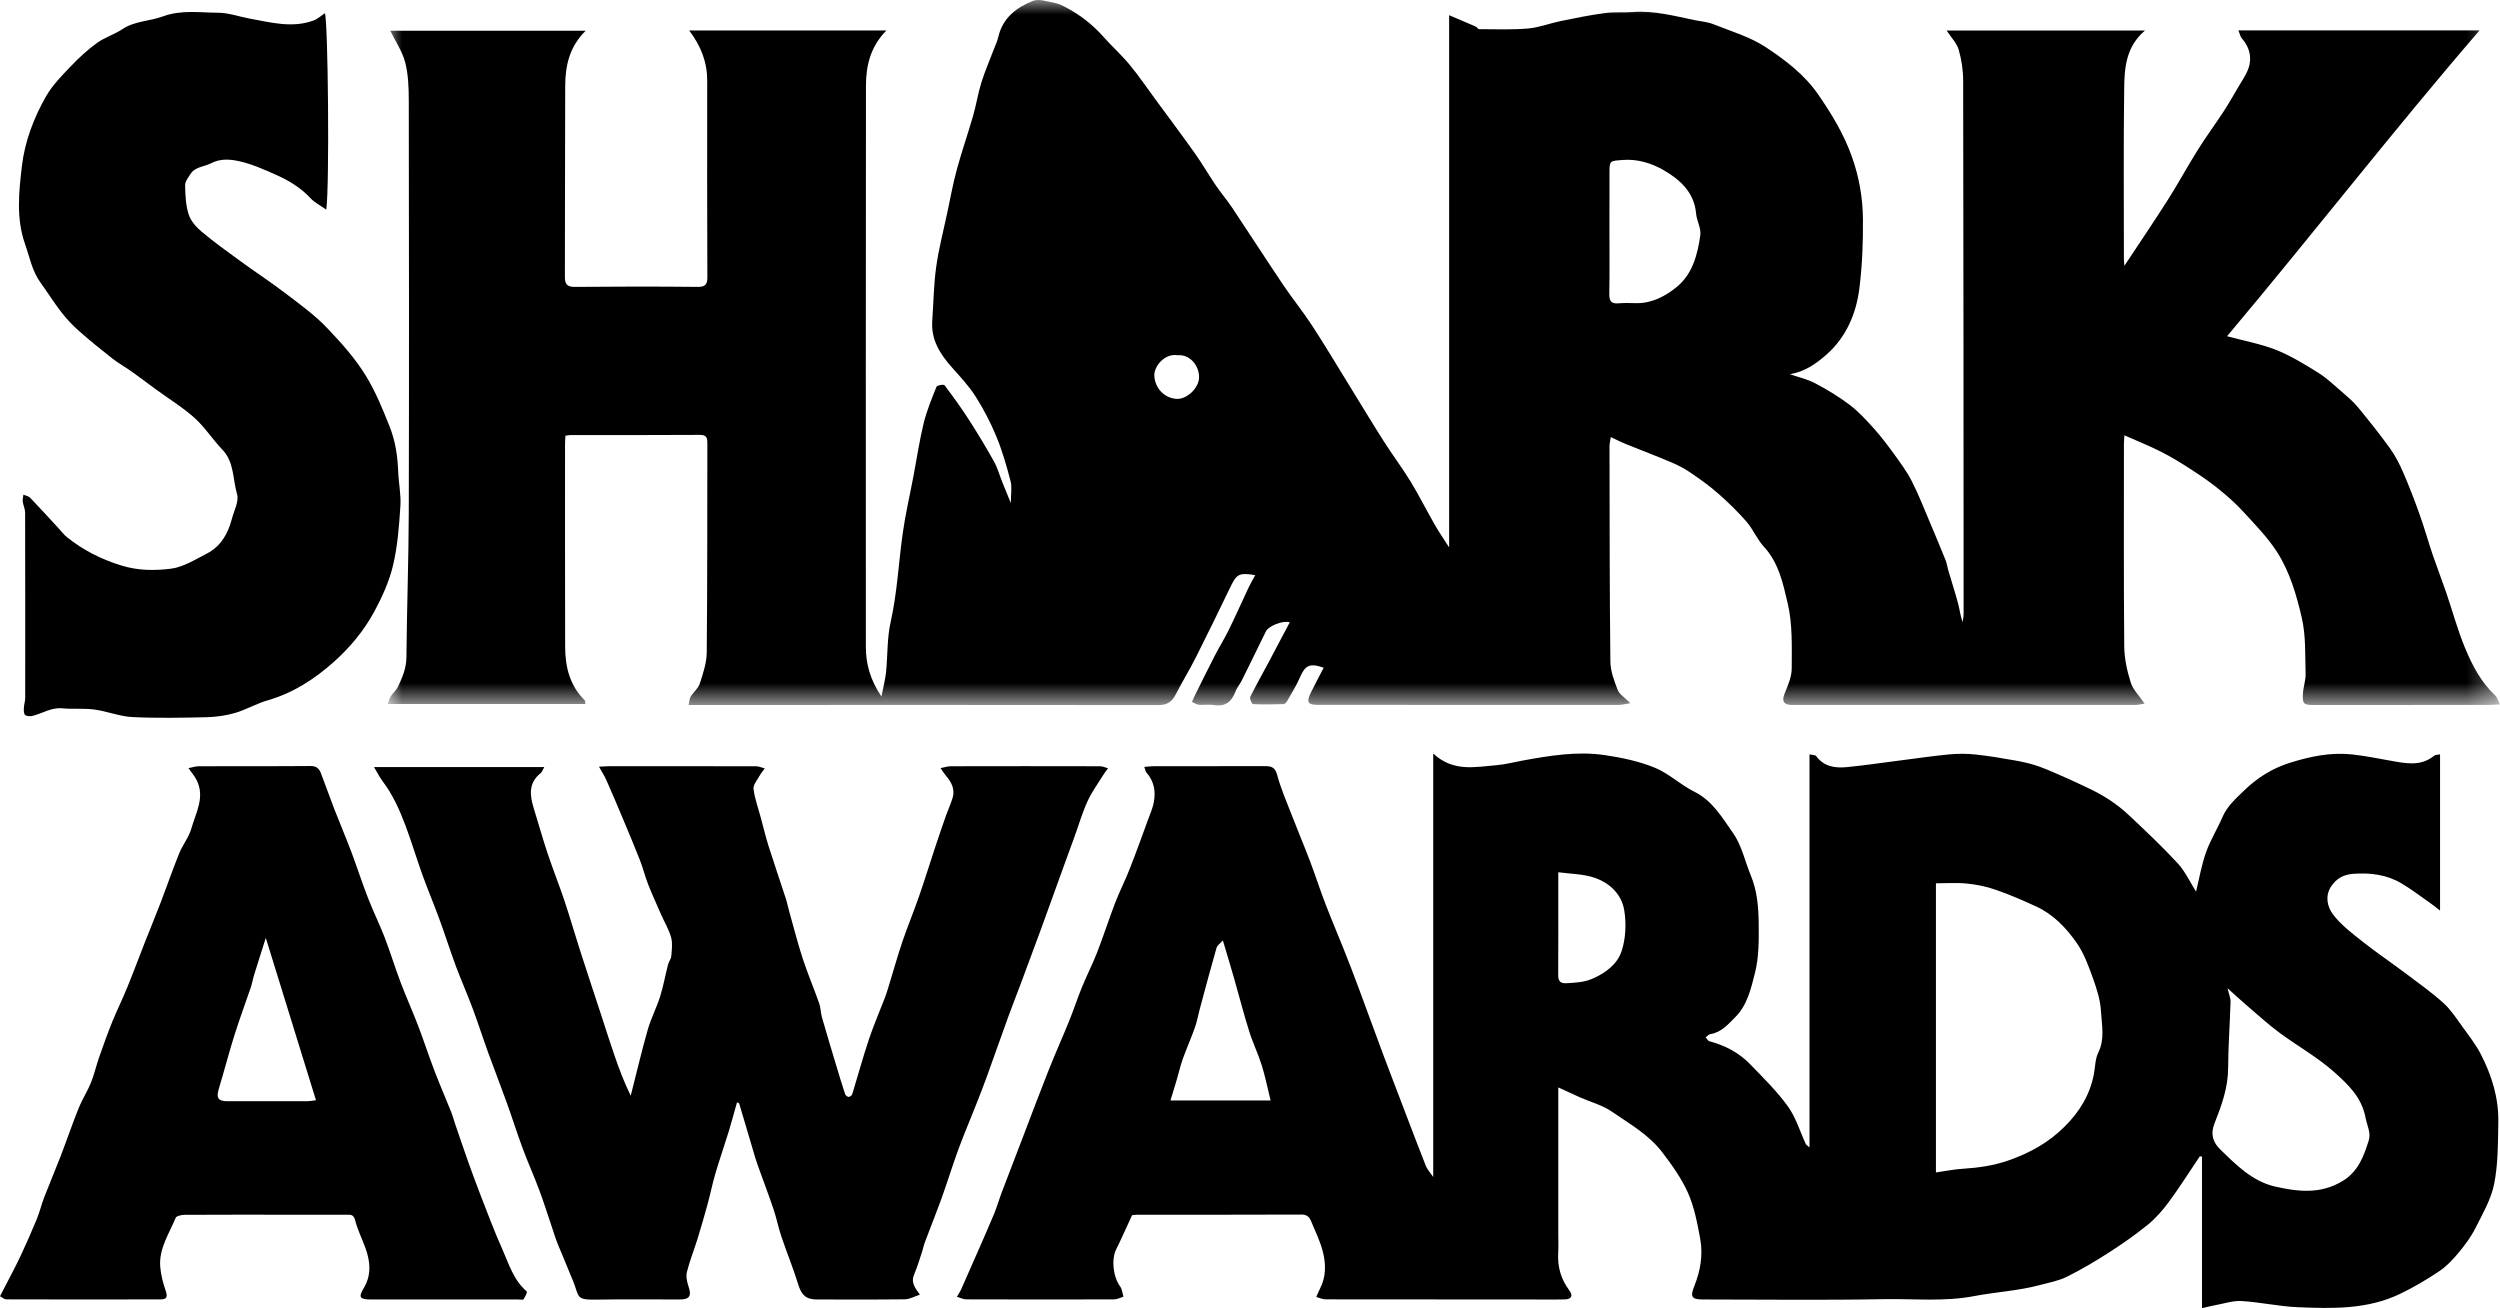
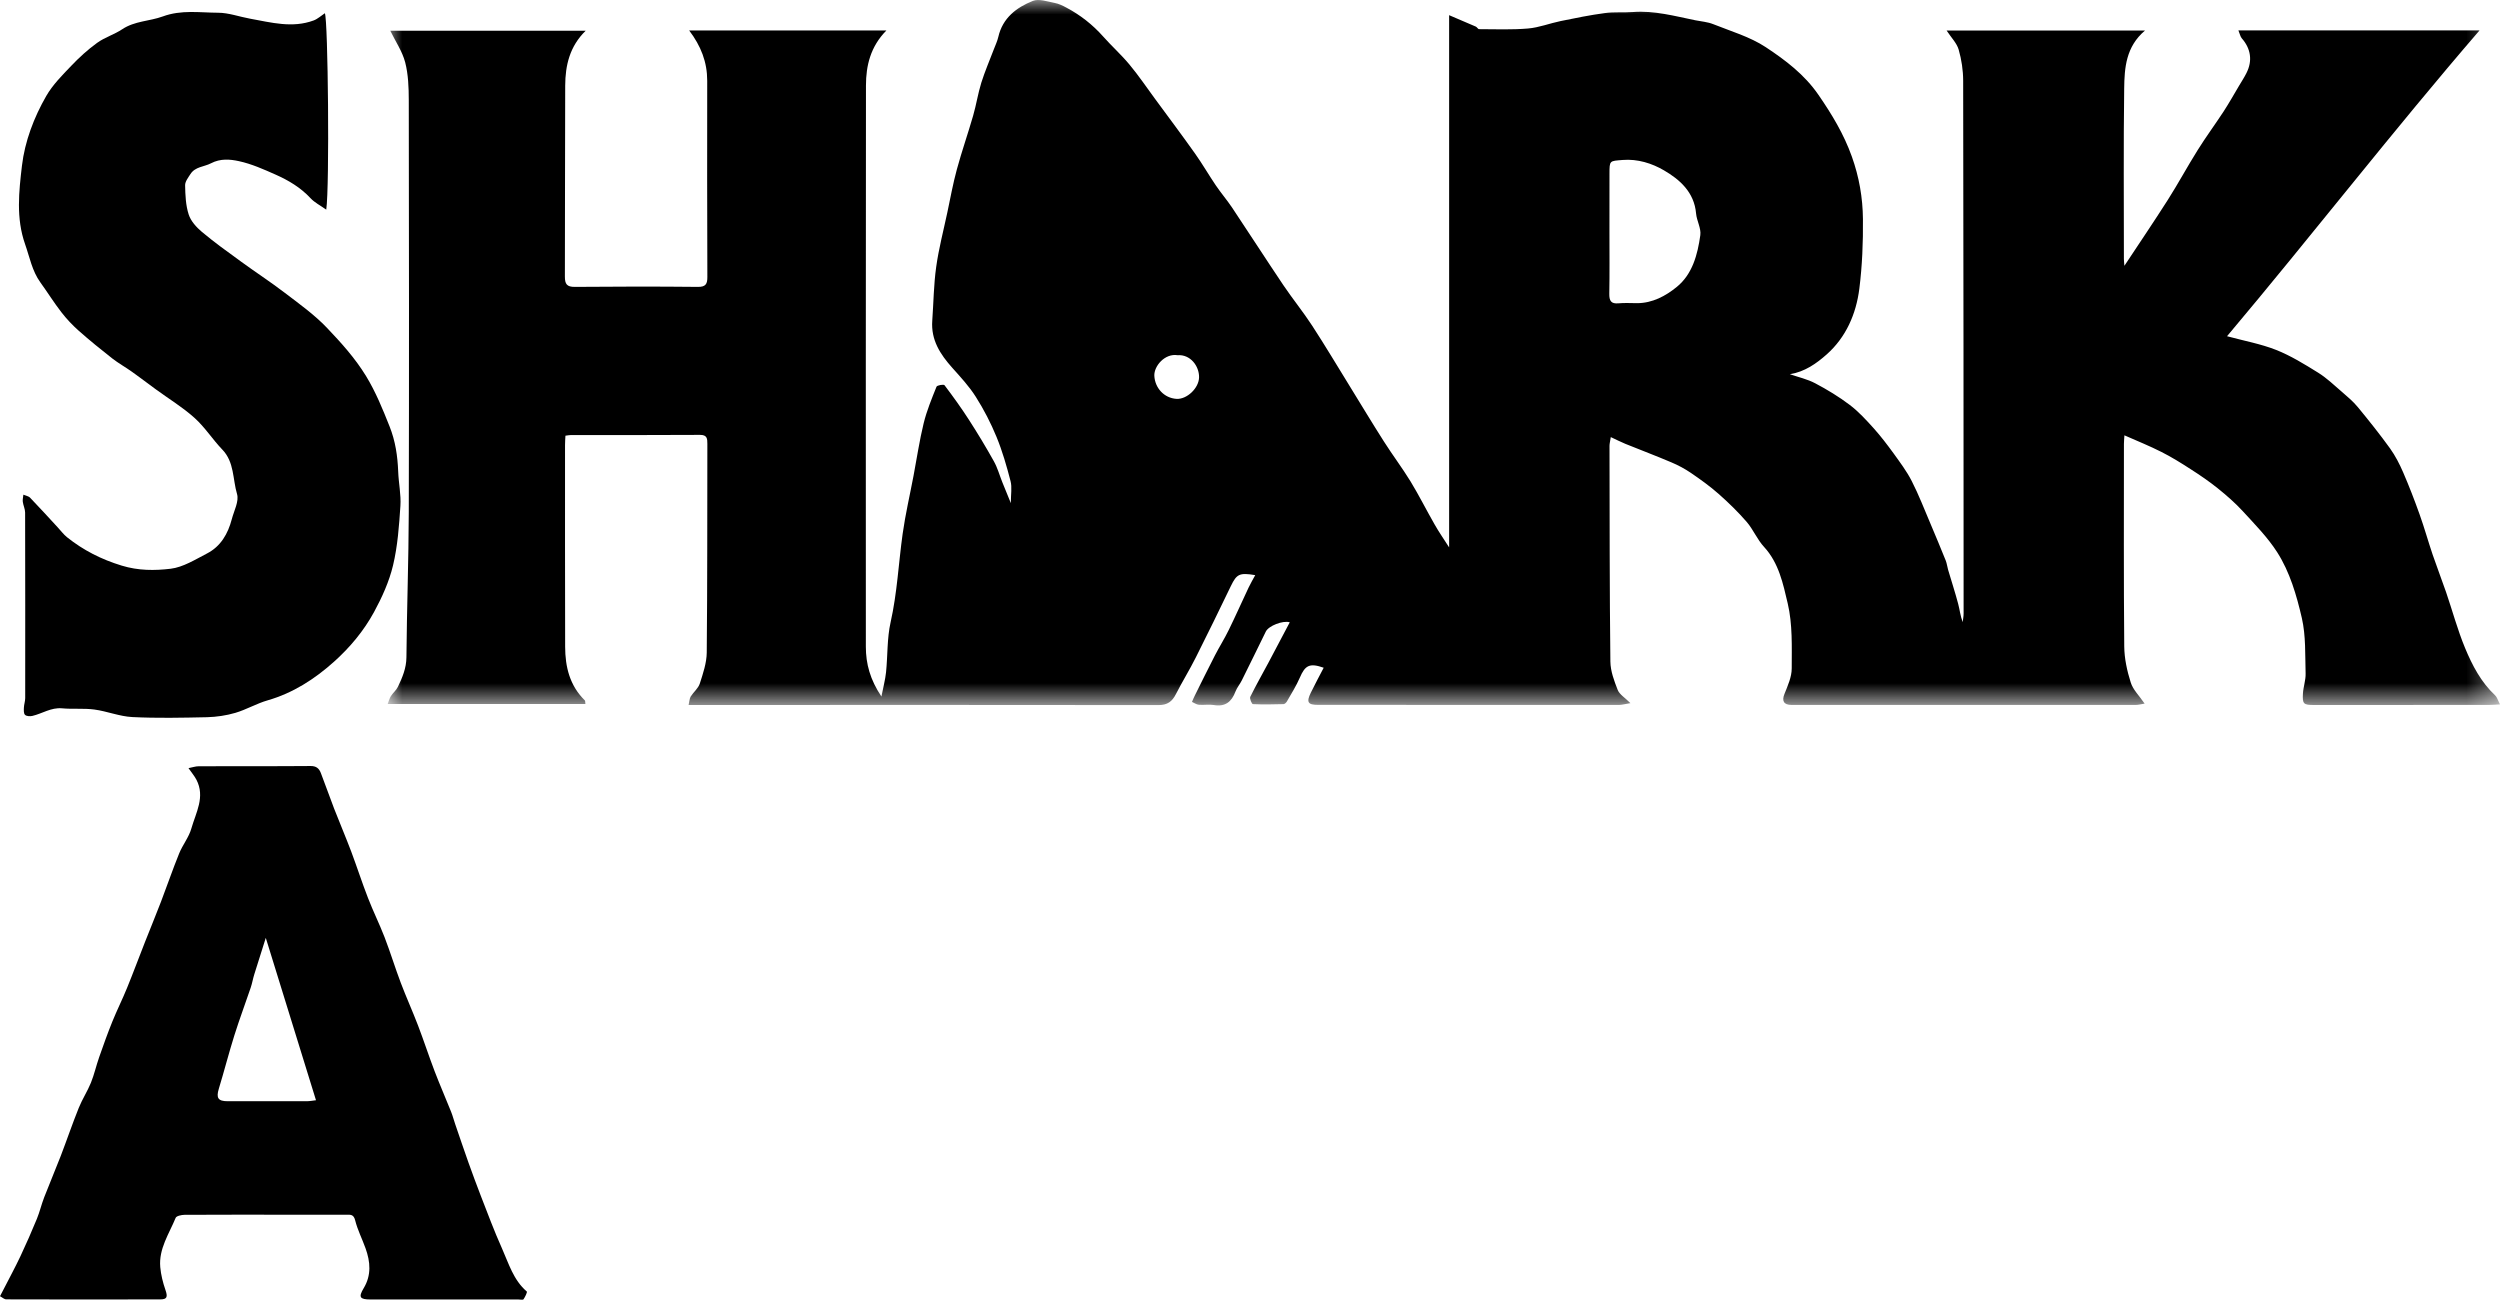
<svg xmlns="http://www.w3.org/2000/svg" xmlns:xlink="http://www.w3.org/1999/xlink" width="86px" height="45px" viewBox="0 0 86 45">
  <title>Group 29</title>
  <defs>
    <polygon id="path-1" points="0 0 72.664 0 72.664 24.267 0 24.267" />
  </defs>
  <g id="Home" stroke="none" stroke-width="1" fill="none" fill-rule="evenodd">
    <g id="Agencies" transform="translate(-382, -2524)">
      <g id="Group-63" transform="translate(232, 2511)">
        <g id="Group-12" transform="translate(150, 13)">
          <g id="Group-3" transform="translate(13.336, 0)">
            <mask id="mask-2" fill="white">
              <use xlink:href="#path-1" />
            </mask>
            <g id="Clip-2" />
            <path d="M45.155,8.089 C45.062,8.757 44.884,9.434 44.343,9.872 C43.964,10.181 43.507,10.429 42.978,10.429 C42.766,10.429 42.553,10.414 42.343,10.434 C42.082,10.459 42.02,10.346 42.024,10.102 C42.037,9.39 42.029,8.679 42.029,7.966 C42.03,7.305 42.029,6.644 42.03,5.983 C42.03,5.512 42.033,5.541 42.481,5.503 C43.002,5.46 43.496,5.622 43.901,5.858 C44.444,6.173 44.946,6.61 45.009,7.344 C45.031,7.596 45.188,7.853 45.155,8.089 M27.136,13.721 C26.709,13.695 26.393,13.345 26.373,12.926 C26.358,12.597 26.733,12.15 27.17,12.219 C27.615,12.185 27.918,12.596 27.912,12.979 C27.907,13.353 27.491,13.743 27.136,13.721 M72.496,23.92 C72.011,23.467 71.71,22.887 71.462,22.291 C71.203,21.667 71.028,21.01 70.809,20.37 C70.66,19.937 70.494,19.511 70.346,19.077 C70.191,18.619 70.062,18.152 69.899,17.698 C69.726,17.212 69.54,16.729 69.335,16.255 C69.211,15.967 69.064,15.681 68.883,15.427 C68.531,14.939 68.156,14.47 67.775,14.007 C67.613,13.81 67.413,13.642 67.219,13.474 C66.955,13.247 66.7,13.001 66.406,12.819 C65.941,12.53 65.468,12.238 64.963,12.037 C64.437,11.83 63.87,11.727 63.274,11.566 C66.217,8.071 68.987,4.492 71.961,1.045 L63.665,1.045 C63.715,1.163 63.729,1.257 63.782,1.319 C64.094,1.673 64.157,2.092 63.94,2.517 C63.866,2.664 63.775,2.804 63.69,2.946 C63.515,3.242 63.345,3.543 63.158,3.832 C62.865,4.28 62.546,4.711 62.263,5.165 C61.91,5.728 61.593,6.316 61.237,6.876 C60.758,7.628 60.258,8.365 59.743,9.144 C59.736,9.043 59.726,8.976 59.726,8.91 C59.726,6.955 59.71,5 59.736,3.045 C59.745,2.335 59.794,1.606 60.453,1.05 L53.627,1.05 C53.789,1.297 53.978,1.484 54.042,1.706 C54.141,2.05 54.197,2.421 54.197,2.78 C54.209,8.889 54.21,14.998 54.212,21.105 C54.212,21.204 54.192,21.302 54.181,21.401 C54.098,21.184 54.079,20.971 54.024,20.768 C53.92,20.376 53.794,19.991 53.679,19.601 C53.648,19.498 53.638,19.385 53.598,19.285 C53.427,18.861 53.253,18.441 53.074,18.02 C52.864,17.528 52.672,17.027 52.429,16.551 C52.258,16.213 52.025,15.906 51.803,15.596 C51.587,15.3 51.364,15.006 51.12,14.734 C50.863,14.449 50.601,14.161 50.298,13.931 C49.926,13.649 49.52,13.403 49.107,13.185 C48.837,13.042 48.527,12.974 48.235,12.873 C48.751,12.79 49.153,12.502 49.504,12.19 C50.167,11.601 50.515,10.801 50.625,9.932 C50.725,9.139 50.757,8.333 50.749,7.534 C50.742,6.804 50.619,6.088 50.367,5.385 C50.09,4.61 49.683,3.937 49.221,3.266 C48.735,2.559 48.08,2.068 47.402,1.62 C46.86,1.264 46.207,1.075 45.596,0.83 C45.405,0.754 45.191,0.739 44.986,0.698 C44.275,0.554 43.573,0.357 42.836,0.414 C42.514,0.439 42.187,0.406 41.869,0.45 C41.36,0.518 40.857,0.621 40.353,0.724 C39.978,0.801 39.611,0.947 39.233,0.98 C38.674,1.028 38.107,1.005 37.543,1.003 C37.507,1.003 37.474,0.934 37.432,0.915 C37.152,0.792 36.869,0.673 36.514,0.522 L36.514,18.83 C36.332,18.545 36.163,18.303 36.018,18.047 C35.736,17.556 35.482,17.047 35.188,16.563 C34.899,16.092 34.565,15.651 34.27,15.186 C33.872,14.562 33.49,13.926 33.102,13.296 C32.671,12.598 32.252,11.893 31.805,11.207 C31.493,10.728 31.131,10.283 30.811,9.809 C30.217,8.925 29.64,8.029 29.049,7.143 C28.872,6.879 28.664,6.637 28.486,6.374 C28.243,6.016 28.027,5.639 27.776,5.286 C27.325,4.649 26.856,4.025 26.394,3.396 C26.103,3.001 25.829,2.594 25.516,2.219 C25.234,1.879 24.903,1.584 24.611,1.254 C24.248,0.846 23.828,0.517 23.349,0.263 C23.22,0.193 23.082,0.126 22.94,0.1 C22.692,0.054 22.402,-0.052 22.195,0.031 C21.632,0.256 21.156,0.615 21.006,1.27 C20.973,1.415 20.907,1.551 20.854,1.691 C20.709,2.074 20.545,2.451 20.422,2.842 C20.306,3.215 20.248,3.606 20.139,3.982 C19.961,4.6 19.748,5.208 19.58,5.827 C19.447,6.314 19.357,6.814 19.252,7.31 C19.12,7.933 18.956,8.553 18.869,9.183 C18.783,9.794 18.778,10.416 18.734,11.032 C18.685,11.694 19.008,12.189 19.422,12.652 C19.708,12.972 20.005,13.291 20.233,13.653 C20.508,14.087 20.749,14.553 20.945,15.031 C21.146,15.521 21.294,16.036 21.427,16.551 C21.482,16.762 21.437,16.999 21.437,17.308 C21.316,17.012 21.227,16.8 21.143,16.586 C21.047,16.345 20.978,16.091 20.853,15.868 C20.583,15.383 20.296,14.907 19.996,14.442 C19.733,14.033 19.448,13.638 19.155,13.251 C19.127,13.214 18.901,13.252 18.88,13.303 C18.715,13.715 18.543,14.13 18.438,14.56 C18.293,15.153 18.205,15.759 18.091,16.359 C17.965,17.027 17.809,17.691 17.715,18.363 C17.574,19.375 17.527,20.398 17.301,21.404 C17.176,21.959 17.203,22.551 17.144,23.125 C17.117,23.38 17.05,23.633 16.985,23.961 C16.597,23.382 16.449,22.836 16.449,22.245 C16.448,15.811 16.446,9.376 16.453,2.942 C16.454,2.256 16.608,1.603 17.157,1.047 L10.371,1.047 C10.775,1.58 10.993,2.132 10.992,2.779 C10.985,5.029 10.992,7.278 10.997,9.529 C10.998,9.76 10.947,9.872 10.674,9.869 C9.262,9.854 7.849,9.856 6.438,9.869 C6.164,9.871 6.095,9.772 6.096,9.512 C6.105,7.324 6.096,5.134 6.107,2.946 C6.11,2.252 6.26,1.595 6.811,1.058 L0.09,1.058 C0.27,1.429 0.504,1.768 0.602,2.143 C0.709,2.559 0.725,3.007 0.726,3.441 C0.734,8.164 0.738,12.889 0.726,17.612 C0.721,19.279 0.659,20.944 0.645,22.611 C0.642,22.988 0.505,23.305 0.353,23.625 C0.297,23.743 0.184,23.832 0.111,23.946 C0.064,24.019 0.042,24.11 0,24.217 L6.802,24.217 C6.791,24.15 6.799,24.111 6.782,24.094 C6.263,23.586 6.106,22.941 6.105,22.244 C6.099,19.933 6.101,17.622 6.101,15.311 C6.101,15.203 6.11,15.095 6.115,14.988 C6.199,14.978 6.249,14.966 6.299,14.966 C7.782,14.965 9.264,14.97 10.746,14.96 C10.991,14.959 10.997,15.091 10.997,15.269 C10.992,17.661 10.999,20.055 10.976,22.447 C10.973,22.805 10.848,23.168 10.737,23.516 C10.684,23.68 10.522,23.806 10.425,23.96 C10.383,24.028 10.383,24.122 10.352,24.252 L10.721,24.252 C15.987,24.25 21.253,24.248 26.519,24.255 C26.821,24.255 26.984,24.136 27.113,23.881 C27.333,23.451 27.588,23.04 27.804,22.608 C28.214,21.796 28.611,20.977 29.006,20.159 C29.207,19.746 29.301,19.694 29.844,19.785 C29.761,19.94 29.681,20.074 29.615,20.214 C29.387,20.697 29.17,21.187 28.935,21.667 C28.789,21.968 28.609,22.252 28.457,22.547 C28.221,23.004 27.996,23.466 27.767,23.925 C27.73,23.997 27.7,24.073 27.668,24.146 C27.746,24.181 27.824,24.237 27.905,24.244 C28.074,24.259 28.251,24.225 28.418,24.253 C28.813,24.321 29.032,24.143 29.165,23.787 C29.216,23.653 29.316,23.539 29.38,23.409 C29.66,22.849 29.933,22.286 30.209,21.724 C30.305,21.528 30.797,21.335 31.032,21.407 C30.788,21.869 30.547,22.328 30.303,22.787 C30.092,23.181 29.871,23.571 29.673,23.972 C29.644,24.03 29.727,24.221 29.763,24.222 C30.114,24.239 30.466,24.232 30.819,24.222 C30.857,24.221 30.908,24.173 30.931,24.134 C31.085,23.863 31.254,23.598 31.377,23.313 C31.562,22.881 31.718,22.801 32.199,22.97 C32.051,23.257 31.897,23.538 31.757,23.828 C31.597,24.156 31.653,24.248 32.005,24.248 C35.455,24.25 38.904,24.252 42.354,24.25 C42.455,24.25 42.555,24.22 42.75,24.188 C42.558,23.996 42.376,23.891 42.314,23.737 C42.192,23.426 42.065,23.087 42.061,22.759 C42.033,20.286 42.036,17.812 42.031,15.337 C42.031,15.26 42.053,15.185 42.075,15.036 C42.269,15.126 42.42,15.204 42.576,15.268 C43.105,15.483 43.639,15.683 44.164,15.907 C44.396,16.004 44.623,16.127 44.831,16.268 C45.159,16.493 45.485,16.725 45.782,16.988 C46.123,17.289 46.452,17.609 46.75,17.953 C46.976,18.216 47.112,18.56 47.347,18.813 C47.857,19.366 48.003,20.085 48.161,20.756 C48.331,21.474 48.3,22.247 48.299,22.996 C48.299,23.289 48.162,23.591 48.049,23.873 C47.953,24.111 48.022,24.25 48.297,24.25 C52.242,24.252 56.186,24.253 60.13,24.25 C60.228,24.25 60.327,24.221 60.439,24.204 C60.254,23.933 60.038,23.727 59.961,23.477 C59.835,23.079 59.742,22.652 59.738,22.236 C59.717,19.915 59.727,17.594 59.727,15.273 C59.727,15.185 59.737,15.095 59.744,14.975 C60.187,15.171 60.612,15.341 61.019,15.548 C61.365,15.722 61.697,15.929 62.023,16.14 C62.343,16.345 62.659,16.56 62.956,16.799 C63.258,17.042 63.554,17.3 63.816,17.585 C64.232,18.039 64.672,18.485 65,18.998 C65.437,19.682 65.667,20.48 65.848,21.263 C65.988,21.876 65.958,22.531 65.977,23.168 C65.984,23.396 65.899,23.626 65.885,23.856 C65.865,24.221 65.903,24.252 66.275,24.252 C68.272,24.252 70.27,24.252 72.267,24.25 C72.375,24.25 72.482,24.241 72.664,24.232 C72.591,24.092 72.564,23.984 72.496,23.92" id="Fill-1" fill="#000000" mask="url(#mask-2)" />
          </g>
-           <path d="M81.488,39.22 C81.319,39.759 81.137,40.285 80.596,40.62 C79.838,41.088 79.057,40.996 78.274,40.82 C77.485,40.643 76.921,40.073 76.365,39.528 C76.136,39.303 76.027,39.024 76.182,38.636 C76.422,38.032 76.647,37.413 76.648,36.735 C76.651,35.977 76.709,35.221 76.731,34.463 C76.734,34.331 76.674,34.198 76.627,33.995 C76.884,34.225 77.087,34.414 77.297,34.594 C77.664,34.907 78.021,35.234 78.407,35.521 C79.03,35.983 79.718,36.364 80.295,36.878 C80.761,37.294 81.241,37.738 81.374,38.445 C81.422,38.702 81.566,38.972 81.488,39.22 L81.488,39.22 Z M72.179,36.214 C72.072,36.429 72.077,36.702 72.03,36.947 C71.892,37.664 71.542,38.24 71.019,38.759 C70.466,39.309 69.84,39.652 69.117,39.91 C68.587,40.099 68.062,40.17 67.516,40.206 C67.222,40.224 66.93,40.284 66.596,40.332 L66.596,30.386 C66.955,30.386 67.314,30.358 67.667,30.395 C68.001,30.429 68.339,30.497 68.655,30.609 C69.13,30.773 69.594,30.975 70.051,31.186 C70.64,31.459 71.085,31.926 71.444,32.445 C71.695,32.807 71.851,33.244 72.002,33.664 C72.132,34.026 72.253,34.407 72.273,34.786 C72.3,35.257 72.413,35.742 72.179,36.214 L72.179,36.214 Z M55.778,32.733 C55.632,33.163 55.246,33.466 54.785,33.665 C54.482,33.797 54.197,33.802 53.892,33.823 C53.655,33.839 53.6,33.73 53.602,33.519 C53.608,32.562 53.605,31.606 53.605,30.649 L53.605,30.006 C54.026,30.062 54.444,30.062 54.823,30.185 C55.356,30.356 55.779,30.749 55.873,31.306 C55.949,31.768 55.927,32.295 55.778,32.733 L55.778,32.733 Z M40.264,37.856 C40.336,37.618 40.405,37.4 40.469,37.182 C40.542,36.935 40.598,36.681 40.684,36.439 C40.814,36.072 40.974,35.717 41.104,35.35 C41.177,35.144 41.215,34.924 41.272,34.71 C41.461,34.009 41.648,33.306 41.848,32.607 C41.871,32.523 41.968,32.461 42.066,32.348 C42.208,32.826 42.334,33.239 42.452,33.653 C42.625,34.256 42.78,34.863 42.967,35.46 C43.091,35.861 43.277,36.242 43.403,36.642 C43.524,37.027 43.601,37.425 43.708,37.856 L40.264,37.856 Z M85.34,36.264 C85.168,35.931 84.931,35.629 84.71,35.322 C84.505,35.041 84.312,34.737 84.058,34.507 C83.648,34.137 83.194,33.815 82.751,33.482 C82.262,33.114 81.753,32.772 81.274,32.392 C80.908,32.102 80.52,31.812 80.246,31.443 C80.071,31.206 79.969,30.835 80.186,30.501 C80.371,30.218 80.62,30.083 80.956,30.059 C81.539,30.017 82.102,30.086 82.61,30.387 C82.954,30.591 83.274,30.837 83.603,31.067 C83.702,31.135 83.794,31.213 83.938,31.324 L83.938,25.951 C83.851,25.968 83.779,25.961 83.739,25.994 C83.268,26.379 82.746,26.259 82.223,26.166 C81.786,26.087 81.349,26 80.907,25.952 C80.186,25.873 79.492,26.018 78.8,26.231 C78.174,26.424 77.654,26.749 77.186,27.205 C76.903,27.481 76.614,27.732 76.452,28.11 C76.277,28.519 76.033,28.904 75.886,29.323 C75.73,29.765 75.651,30.237 75.544,30.672 C75.341,30.351 75.174,29.982 74.915,29.7 C74.382,29.122 73.808,28.583 73.236,28.044 C72.805,27.637 72.306,27.323 71.766,27.078 C71.587,26.996 71.41,26.906 71.229,26.827 C70.875,26.672 70.523,26.506 70.161,26.374 C69.899,26.278 69.625,26.216 69.351,26.166 C68.886,26.082 68.418,26.004 67.948,25.954 C67.649,25.922 67.342,25.924 67.041,25.952 C66.47,26.007 65.902,26.092 65.333,26.164 C64.728,26.241 64.124,26.332 63.516,26.39 C63.119,26.428 62.738,26.369 62.473,26.005 C62.447,25.971 62.366,25.977 62.247,25.95 L62.247,39.47 C62.164,39.397 62.132,39.382 62.122,39.359 C61.919,38.923 61.779,38.441 61.503,38.059 C61.128,37.537 60.659,37.08 60.211,36.615 C59.824,36.213 59.341,35.961 58.802,35.818 C58.751,35.805 58.717,35.729 58.676,35.683 C58.728,35.645 58.777,35.582 58.834,35.574 C59.216,35.516 59.457,35.226 59.699,34.984 C60.107,34.576 60.24,33.993 60.373,33.46 C60.509,32.919 60.505,32.334 60.499,31.769 C60.492,31.211 60.449,30.646 60.228,30.117 C60.026,29.627 59.913,29.075 59.616,28.655 C59.245,28.133 58.915,27.547 58.286,27.235 C57.811,27.001 57.408,26.605 56.921,26.407 C56.377,26.186 55.783,26.061 55.2,25.975 C54.252,25.836 53.31,25.994 52.375,26.164 C52.071,26.22 51.769,26.3 51.462,26.325 C50.737,26.382 49.988,26.562 49.303,25.921 L49.303,40.487 C49.189,40.321 49.096,40.225 49.05,40.11 C48.797,39.471 48.555,38.829 48.309,38.186 C48.061,37.534 47.809,36.882 47.564,36.228 C47.279,35.464 47.002,34.698 46.718,33.934 C46.563,33.519 46.405,33.105 46.24,32.693 C46.028,32.158 45.801,31.63 45.595,31.094 C45.407,30.604 45.246,30.103 45.06,29.612 C44.859,29.083 44.637,28.562 44.434,28.034 C44.257,27.577 44.06,27.124 43.933,26.652 C43.858,26.37 43.706,26.354 43.484,26.354 C42.222,26.359 40.962,26.355 39.701,26.357 C39.603,26.357 39.506,26.37 39.363,26.38 C39.402,26.485 39.406,26.54 39.435,26.572 C39.703,26.875 39.765,27.23 39.688,27.611 C39.651,27.801 39.572,27.983 39.504,28.166 C39.293,28.745 39.083,29.326 38.858,29.899 C38.706,30.29 38.512,30.665 38.362,31.056 C38.144,31.624 37.959,32.204 37.738,32.771 C37.582,33.172 37.384,33.557 37.221,33.955 C37.064,34.339 36.936,34.736 36.779,35.121 C36.548,35.692 36.295,36.254 36.068,36.827 C35.777,37.559 35.501,38.298 35.219,39.035 C34.968,39.688 34.717,40.34 34.469,40.994 C34.374,41.244 34.3,41.503 34.199,41.751 C34.017,42.192 33.822,42.629 33.631,43.066 C33.446,43.491 33.26,43.916 33.07,44.34 C33.029,44.433 32.969,44.519 32.917,44.608 C33.024,44.64 33.131,44.698 33.237,44.698 C34.932,44.704 36.627,44.704 38.322,44.699 C38.431,44.698 38.538,44.64 38.646,44.608 C38.611,44.491 38.603,44.352 38.535,44.258 C38.285,43.911 38.225,43.318 38.402,42.966 C38.589,42.593 38.754,42.209 38.942,41.805 C38.978,41.8 39.047,41.787 39.116,41.787 C41.002,41.785 42.889,41.79 44.775,41.781 C44.97,41.779 45.048,41.876 45.106,42.019 C45.25,42.373 45.428,42.723 45.515,43.093 C45.613,43.503 45.615,43.933 45.407,44.332 C45.359,44.423 45.321,44.521 45.279,44.616 C45.388,44.646 45.498,44.698 45.607,44.698 C48.079,44.703 50.55,44.703 53.022,44.703 C53.294,44.703 53.566,44.709 53.839,44.699 C54.058,44.692 54.12,44.571 53.987,44.393 C53.701,44.01 53.575,43.588 53.602,43.11 C53.615,42.877 53.605,42.642 53.605,42.409 L53.605,37.407 C53.873,37.53 54.114,37.644 54.356,37.751 C54.721,37.912 55.124,38.016 55.446,38.239 C56.058,38.663 56.708,39.018 57.188,39.647 C57.523,40.085 57.839,40.532 58.059,41.018 C58.284,41.517 58.389,42.079 58.489,42.624 C58.588,43.175 58.493,43.722 58.283,44.245 C58.135,44.611 58.194,44.702 58.584,44.702 C60.662,44.703 62.741,44.73 64.819,44.691 C65.853,44.673 66.881,44.785 67.927,44.583 C68.661,44.443 69.422,44.405 70.154,44.21 C70.472,44.125 70.807,44.065 71.099,43.921 C71.599,43.673 72.083,43.385 72.554,43.082 C73.013,42.787 73.462,42.473 73.885,42.13 C74.155,41.909 74.394,41.636 74.602,41.354 C74.951,40.885 75.263,40.388 75.59,39.903 L75.677,39.774 C75.702,39.778 75.726,39.783 75.749,39.788 L75.749,45 C75.939,44.957 76.07,44.923 76.203,44.899 C76.507,44.845 76.814,44.737 77.113,44.756 C77.76,44.795 78.4,44.941 79.045,44.968 C80.241,45.018 81.448,45.048 82.568,44.506 C83.032,44.283 83.48,44.019 83.907,43.732 C84.159,43.563 84.378,43.331 84.574,43.095 C84.792,42.833 85.002,42.55 85.155,42.247 C85.403,41.754 85.695,41.253 85.8,40.723 C85.936,40.035 85.929,39.314 85.942,38.606 C85.959,37.774 85.716,36.995 85.34,36.264 L85.34,36.264 Z" id="Fill-4" fill="#000000" />
-           <path d="M38.116,26.429 C38.065,26.501 38.009,26.569 37.962,26.644 C37.773,26.949 37.558,27.243 37.409,27.568 C37.231,27.957 37.111,28.375 36.964,28.78 C36.824,29.167 36.681,29.552 36.542,29.939 C36.301,30.604 36.063,31.271 35.821,31.934 C35.581,32.589 35.338,33.241 35.094,33.894 C34.961,34.249 34.82,34.603 34.69,34.961 C34.435,35.666 34.188,36.373 33.932,37.078 C33.808,37.421 33.672,37.761 33.538,38.101 C33.348,38.582 33.144,39.058 32.966,39.545 C32.765,40.095 32.593,40.654 32.396,41.205 C32.212,41.716 32.007,42.219 31.817,42.729 C31.775,42.841 31.753,42.961 31.716,43.074 C31.629,43.335 31.55,43.599 31.443,43.85 C31.336,44.103 31.458,44.282 31.643,44.537 C31.457,44.598 31.294,44.693 31.131,44.696 C30.123,44.709 29.114,44.703 28.106,44.702 C27.718,44.702 27.568,44.543 27.457,44.178 C27.287,43.625 27.066,43.089 26.881,42.542 C26.775,42.23 26.714,41.904 26.608,41.594 C26.433,41.073 26.235,40.561 26.051,40.043 C25.995,39.883 25.95,39.718 25.901,39.556 C25.743,39.024 25.587,38.492 25.428,37.961 C25.423,37.948 25.395,37.942 25.353,37.92 C25.257,38.256 25.17,38.589 25.07,38.918 C24.922,39.399 24.755,39.876 24.612,40.36 C24.508,40.715 24.435,41.081 24.337,41.438 C24.228,41.838 24.112,42.236 23.99,42.632 C23.872,43.008 23.725,43.376 23.629,43.757 C23.592,43.909 23.632,44.098 23.685,44.253 C23.796,44.578 23.725,44.702 23.378,44.702 C22.421,44.703 21.462,44.69 20.505,44.707 C19.784,44.72 19.936,44.603 19.709,44.056 C19.53,43.622 19.347,43.189 19.171,42.756 C19.119,42.626 19.079,42.492 19.034,42.36 C18.875,41.889 18.727,41.414 18.554,40.949 C18.376,40.466 18.163,39.997 17.984,39.515 C17.789,38.989 17.62,38.451 17.429,37.922 C17.222,37.347 16.999,36.779 16.791,36.203 C16.608,35.7 16.446,35.189 16.258,34.688 C16.078,34.202 15.866,33.727 15.684,33.24 C15.486,32.704 15.312,32.158 15.115,31.62 C14.93,31.112 14.719,30.613 14.535,30.105 C14.334,29.547 14.164,28.977 13.957,28.422 C13.752,27.875 13.518,27.343 13.161,26.874 C13.06,26.739 12.983,26.583 12.866,26.387 L18.723,26.387 C18.665,26.49 18.645,26.56 18.6,26.595 C18.169,26.935 18.225,27.365 18.364,27.816 C18.522,28.326 18.666,28.841 18.834,29.348 C19.019,29.9 19.235,30.441 19.42,30.993 C19.608,31.557 19.771,32.127 19.953,32.692 C20.2,33.461 20.455,34.227 20.707,34.996 C20.848,35.429 20.985,35.865 21.134,36.296 C21.295,36.764 21.469,37.229 21.697,37.694 C21.89,36.936 22.069,36.173 22.283,35.42 C22.393,35.034 22.584,34.672 22.705,34.289 C22.819,33.927 22.886,33.551 22.98,33.183 C23.006,33.081 23.084,32.989 23.093,32.887 C23.11,32.676 23.141,32.449 23.087,32.249 C23.012,31.978 22.86,31.728 22.745,31.467 C22.594,31.122 22.437,30.777 22.297,30.425 C22.192,30.155 22.123,29.871 22.018,29.601 C21.833,29.128 21.635,28.659 21.439,28.191 C21.25,27.737 21.058,27.285 20.859,26.836 C20.798,26.695 20.713,26.567 20.605,26.375 C20.787,26.366 20.885,26.357 20.983,26.357 C22.657,26.357 24.331,26.355 26.005,26.359 C26.106,26.36 26.208,26.408 26.308,26.434 C26.244,26.523 26.171,26.607 26.119,26.704 C26.041,26.845 25.904,27.005 25.921,27.14 C25.962,27.466 26.078,27.784 26.165,28.104 C26.256,28.441 26.337,28.783 26.442,29.116 C26.63,29.712 26.835,30.301 27.027,30.894 C27.079,31.056 27.112,31.223 27.158,31.386 C27.308,31.918 27.444,32.455 27.615,32.98 C27.786,33.499 27.999,34.004 28.182,34.519 C28.234,34.669 28.23,34.838 28.274,34.992 C28.43,35.538 28.595,36.082 28.758,36.626 C28.859,36.964 28.962,37.302 29.072,37.638 C29.086,37.681 29.153,37.734 29.194,37.734 C29.236,37.734 29.304,37.681 29.318,37.638 C29.511,37.01 29.683,36.374 29.891,35.751 C30.056,35.26 30.264,34.783 30.449,34.3 C30.499,34.171 30.535,34.037 30.577,33.905 C30.733,33.397 30.876,32.885 31.046,32.381 C31.222,31.866 31.431,31.362 31.61,30.847 C31.809,30.276 31.987,29.698 32.177,29.124 C32.297,28.761 32.42,28.401 32.547,28.042 C32.619,27.838 32.713,27.642 32.773,27.436 C32.856,27.141 32.727,26.902 32.54,26.683 C32.483,26.617 32.438,26.541 32.355,26.423 C32.498,26.395 32.598,26.359 32.699,26.359 C34.413,26.355 36.128,26.355 37.842,26.359 C37.934,26.359 38.025,26.404 38.116,26.429" id="Fill-6" fill="#000000" />
          <path d="M13.774,17.403 C13.729,18.089 13.679,18.784 13.521,19.447 C13.388,20.006 13.141,20.551 12.865,21.058 C12.512,21.704 12.04,22.271 11.486,22.767 C10.814,23.367 10.079,23.84 9.206,24.092 C8.827,24.201 8.476,24.41 8.097,24.522 C7.784,24.614 7.449,24.663 7.121,24.672 C6.265,24.691 5.405,24.709 4.551,24.667 C4.114,24.645 3.685,24.467 3.247,24.408 C2.88,24.359 2.501,24.401 2.131,24.366 C1.755,24.333 1.455,24.547 1.116,24.627 C1.035,24.646 0.914,24.641 0.862,24.592 C0.812,24.547 0.818,24.429 0.822,24.343 C0.826,24.234 0.866,24.126 0.867,24.017 C0.869,21.89 0.869,19.761 0.864,17.634 C0.864,17.51 0.8,17.386 0.784,17.26 C0.774,17.182 0.797,17.099 0.804,17.017 C0.883,17.052 0.982,17.065 1.036,17.122 C1.358,17.456 1.669,17.799 1.984,18.14 C2.091,18.254 2.185,18.383 2.305,18.48 C2.867,18.929 3.483,19.242 4.186,19.457 C4.761,19.633 5.32,19.63 5.868,19.565 C6.3,19.513 6.717,19.248 7.122,19.039 C7.593,18.796 7.842,18.363 7.974,17.859 C8.049,17.571 8.228,17.242 8.154,16.995 C8.002,16.485 8.065,15.898 7.648,15.466 C7.314,15.119 7.05,14.697 6.693,14.377 C6.283,14.008 5.803,13.717 5.356,13.39 C5.082,13.191 4.814,12.983 4.538,12.788 C4.317,12.63 4.077,12.498 3.864,12.332 C3.472,12.025 3.085,11.711 2.712,11.381 C2.494,11.187 2.289,10.971 2.111,10.74 C1.855,10.41 1.633,10.053 1.389,9.715 C1.103,9.319 1.021,8.848 0.863,8.4 C0.547,7.502 0.652,6.584 0.755,5.701 C0.853,4.868 1.165,4.042 1.592,3.3 C1.812,2.918 2.139,2.59 2.448,2.267 C2.721,1.98 3.019,1.707 3.339,1.476 C3.603,1.284 3.932,1.188 4.204,1.006 C4.634,0.719 5.146,0.732 5.599,0.566 C6.238,0.33 6.869,0.436 7.501,0.438 C7.869,0.439 8.235,0.577 8.605,0.643 C9.33,0.774 10.057,0.975 10.791,0.703 C10.93,0.651 11.048,0.539 11.175,0.455 C11.285,0.666 11.341,6.412 11.223,7.212 C11.016,7.065 10.822,6.968 10.684,6.82 C10.344,6.453 9.927,6.205 9.481,6.007 C9.072,5.825 8.653,5.638 8.22,5.544 C7.916,5.478 7.584,5.446 7.256,5.618 C7.021,5.741 6.715,5.73 6.549,5.991 C6.473,6.11 6.365,6.247 6.368,6.376 C6.375,6.712 6.388,7.063 6.491,7.379 C6.564,7.605 6.755,7.817 6.944,7.976 C7.37,8.333 7.821,8.658 8.271,8.984 C8.773,9.351 9.295,9.69 9.789,10.067 C10.291,10.45 10.813,10.822 11.246,11.276 C11.734,11.789 12.213,12.317 12.591,12.935 C12.928,13.488 13.164,14.073 13.401,14.668 C13.604,15.177 13.677,15.689 13.698,16.224 C13.712,16.618 13.8,17.014 13.774,17.403" id="Fill-8" fill="#000000" />
          <path d="M10.551,37.882 C9.645,37.884 8.738,37.884 7.831,37.882 C7.499,37.882 7.432,37.769 7.527,37.454 C7.713,36.845 7.87,36.228 8.061,35.62 C8.234,35.068 8.439,34.526 8.624,33.976 C8.675,33.827 8.7,33.668 8.748,33.516 C8.875,33.105 9.007,32.694 9.143,32.263 C9.718,34.124 10.289,35.966 10.87,37.848 C10.758,37.861 10.654,37.882 10.551,37.882 M18.121,44.427 C17.661,44.034 17.5,43.464 17.268,42.945 C17.002,42.354 16.777,41.744 16.541,41.14 C16.391,40.756 16.251,40.368 16.111,39.981 C15.957,39.546 15.809,39.109 15.659,38.671 C15.61,38.531 15.574,38.384 15.518,38.246 C15.333,37.782 15.132,37.324 14.953,36.856 C14.753,36.333 14.58,35.799 14.38,35.276 C14.191,34.783 13.974,34.303 13.787,33.81 C13.59,33.29 13.428,32.756 13.228,32.237 C13.052,31.783 12.834,31.344 12.659,30.89 C12.454,30.363 12.281,29.825 12.083,29.296 C11.895,28.799 11.686,28.31 11.493,27.814 C11.337,27.409 11.194,26.997 11.037,26.591 C10.977,26.436 10.881,26.348 10.681,26.351 C9.4,26.362 8.119,26.354 6.839,26.359 C6.726,26.359 6.615,26.399 6.484,26.424 C6.593,26.58 6.688,26.692 6.755,26.819 C7.066,27.412 6.738,27.955 6.583,28.499 C6.498,28.802 6.283,29.063 6.163,29.359 C5.94,29.907 5.749,30.469 5.537,31.022 C5.362,31.481 5.172,31.935 4.992,32.394 C4.783,32.924 4.586,33.458 4.37,33.986 C4.213,34.372 4.025,34.747 3.868,35.134 C3.704,35.538 3.557,35.95 3.413,36.362 C3.31,36.655 3.243,36.961 3.127,37.248 C3.007,37.543 2.828,37.815 2.709,38.112 C2.489,38.658 2.3,39.216 2.089,39.766 C1.905,40.242 1.704,40.712 1.52,41.188 C1.426,41.431 1.367,41.687 1.269,41.927 C1.091,42.36 0.903,42.79 0.703,43.214 C0.516,43.61 0.306,43.995 0.107,44.385 C0.071,44.454 0.036,44.521 0,44.59 C0.073,44.627 0.144,44.698 0.217,44.698 C1.982,44.704 3.747,44.704 5.512,44.699 C5.753,44.699 5.773,44.61 5.69,44.37 C5.603,44.119 5.537,43.854 5.513,43.59 C5.457,42.958 5.817,42.444 6.042,41.895 C6.069,41.828 6.24,41.792 6.346,41.79 C7.536,41.783 8.726,41.786 9.916,41.786 L11.913,41.786 C12.051,41.786 12.165,41.767 12.217,41.977 C12.299,42.308 12.459,42.618 12.574,42.94 C12.741,43.404 12.782,43.865 12.51,44.315 C12.324,44.624 12.376,44.702 12.75,44.702 C14.445,44.703 16.139,44.702 17.833,44.702 C17.893,44.702 17.988,44.725 18.008,44.696 C18.065,44.615 18.145,44.448 18.121,44.427" id="Fill-10" fill="#000000" />
        </g>
      </g>
    </g>
  </g>
</svg>